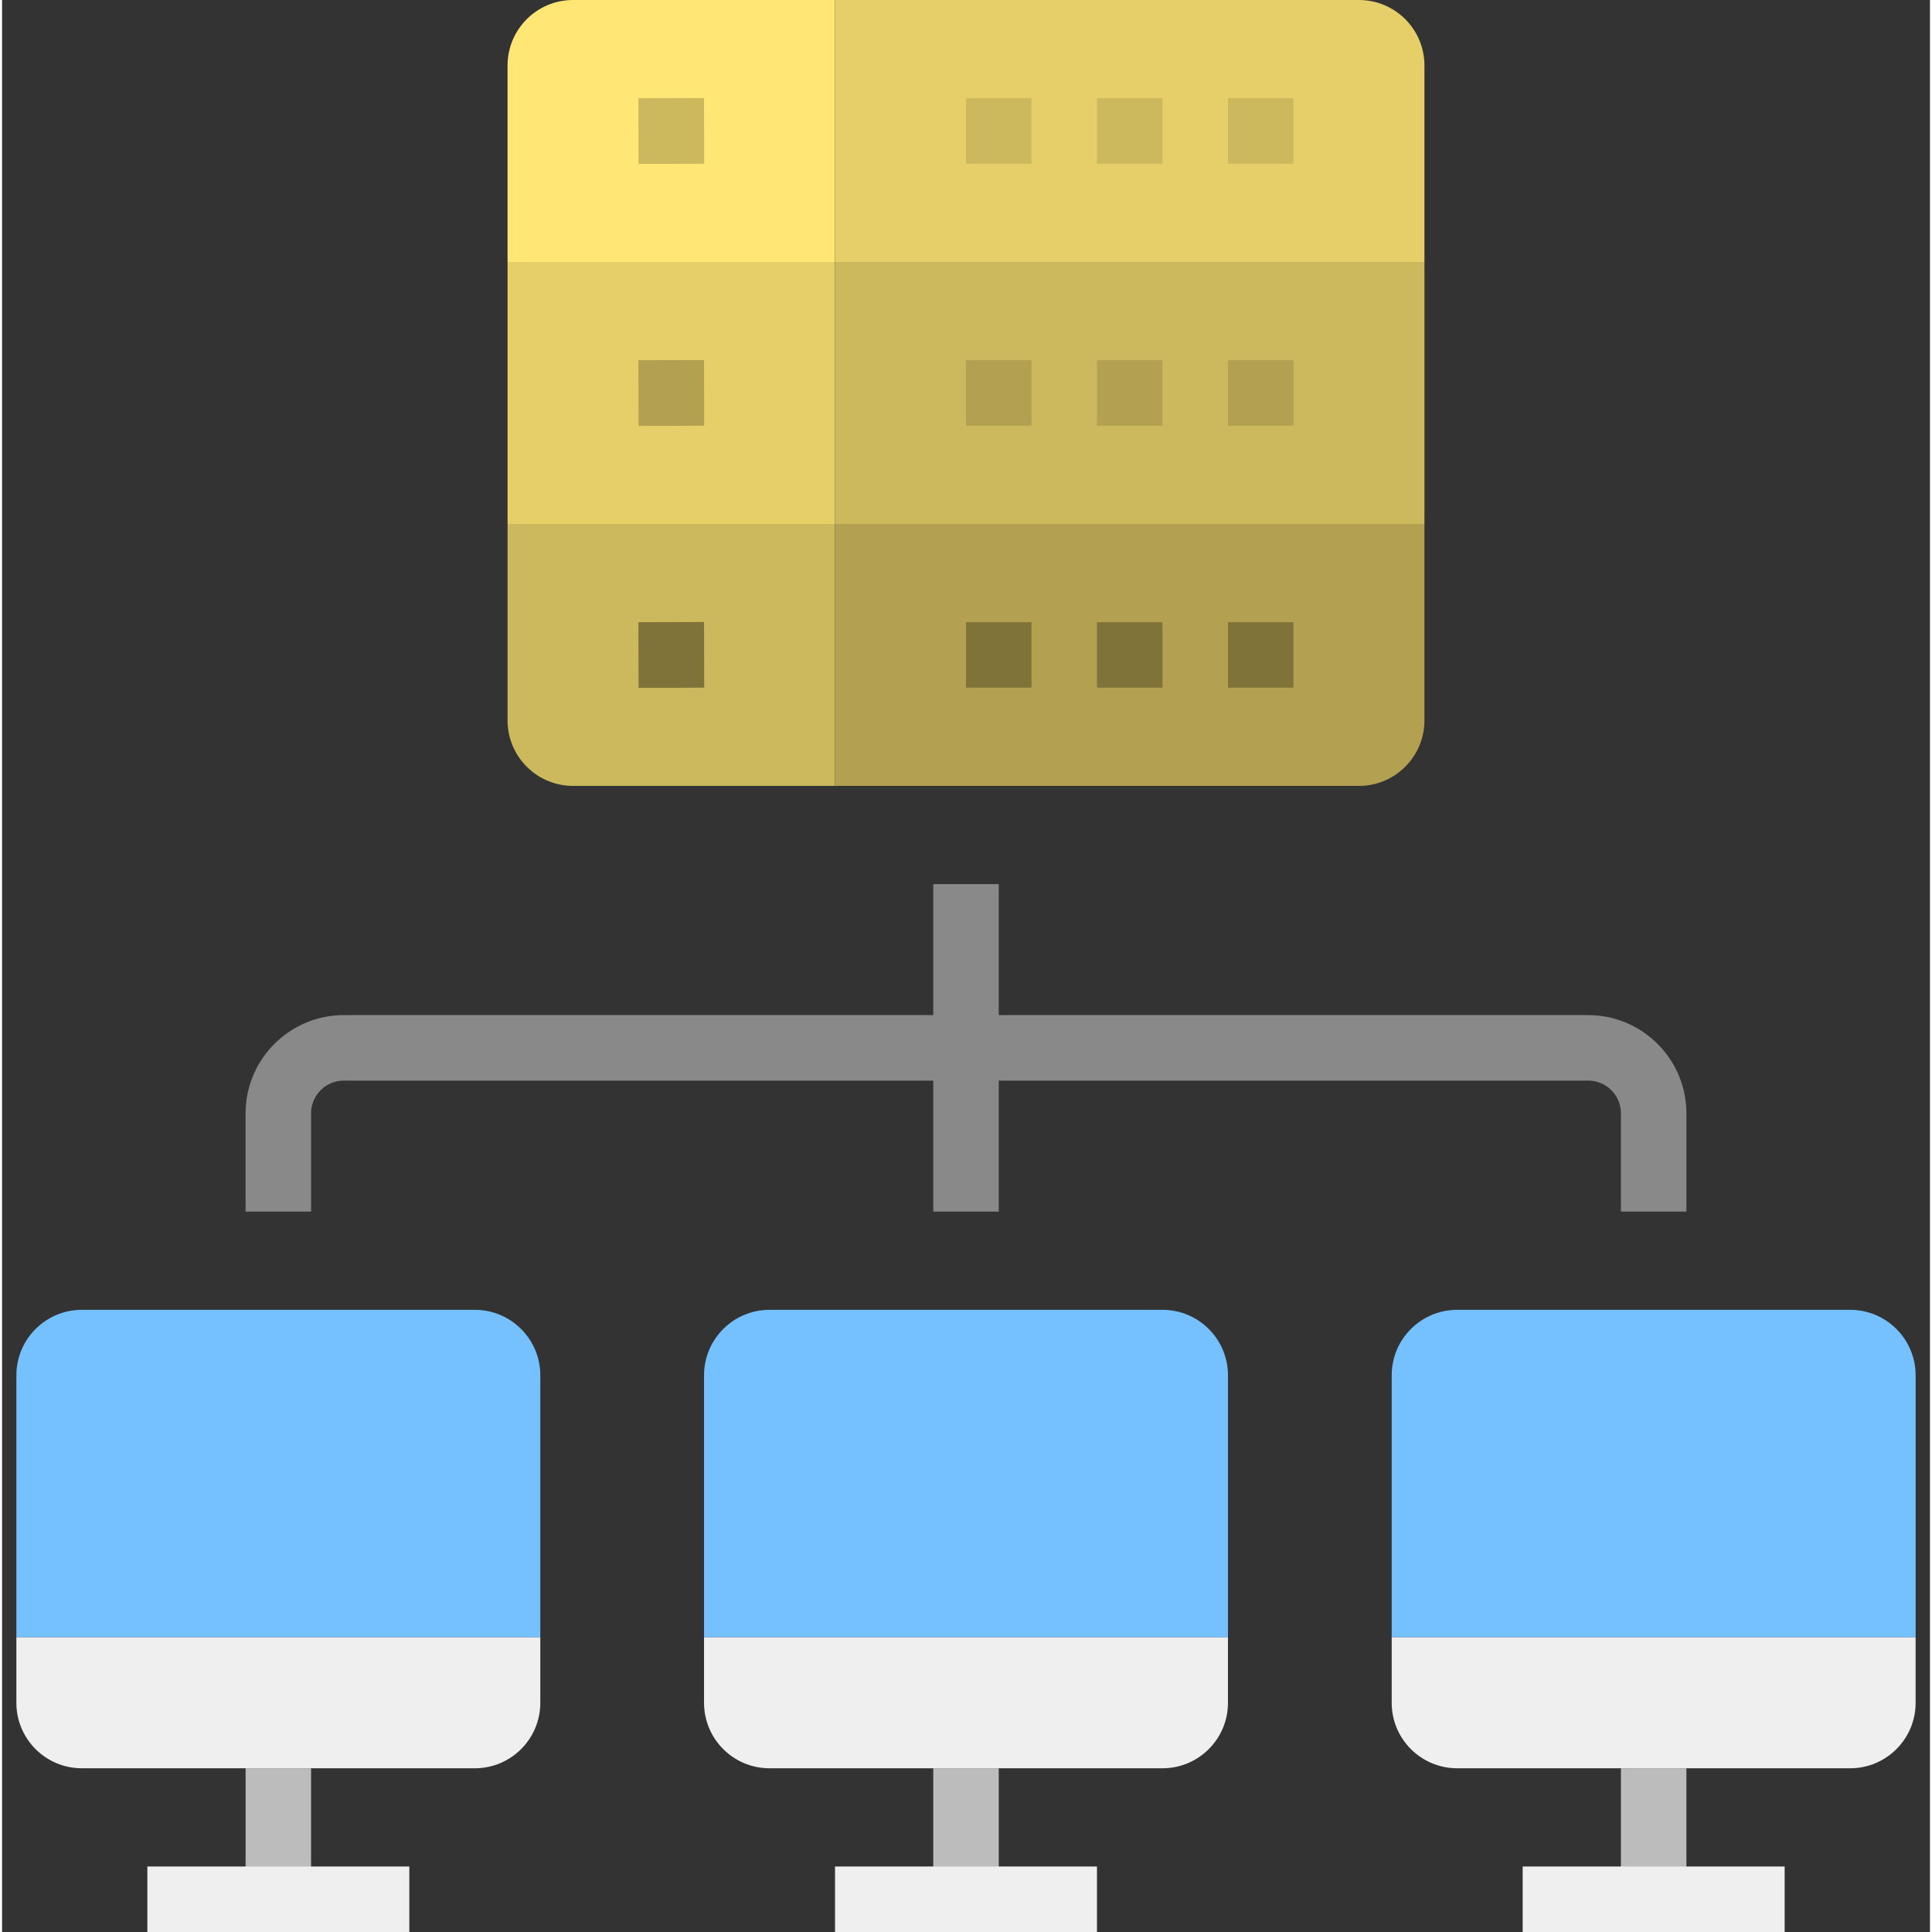
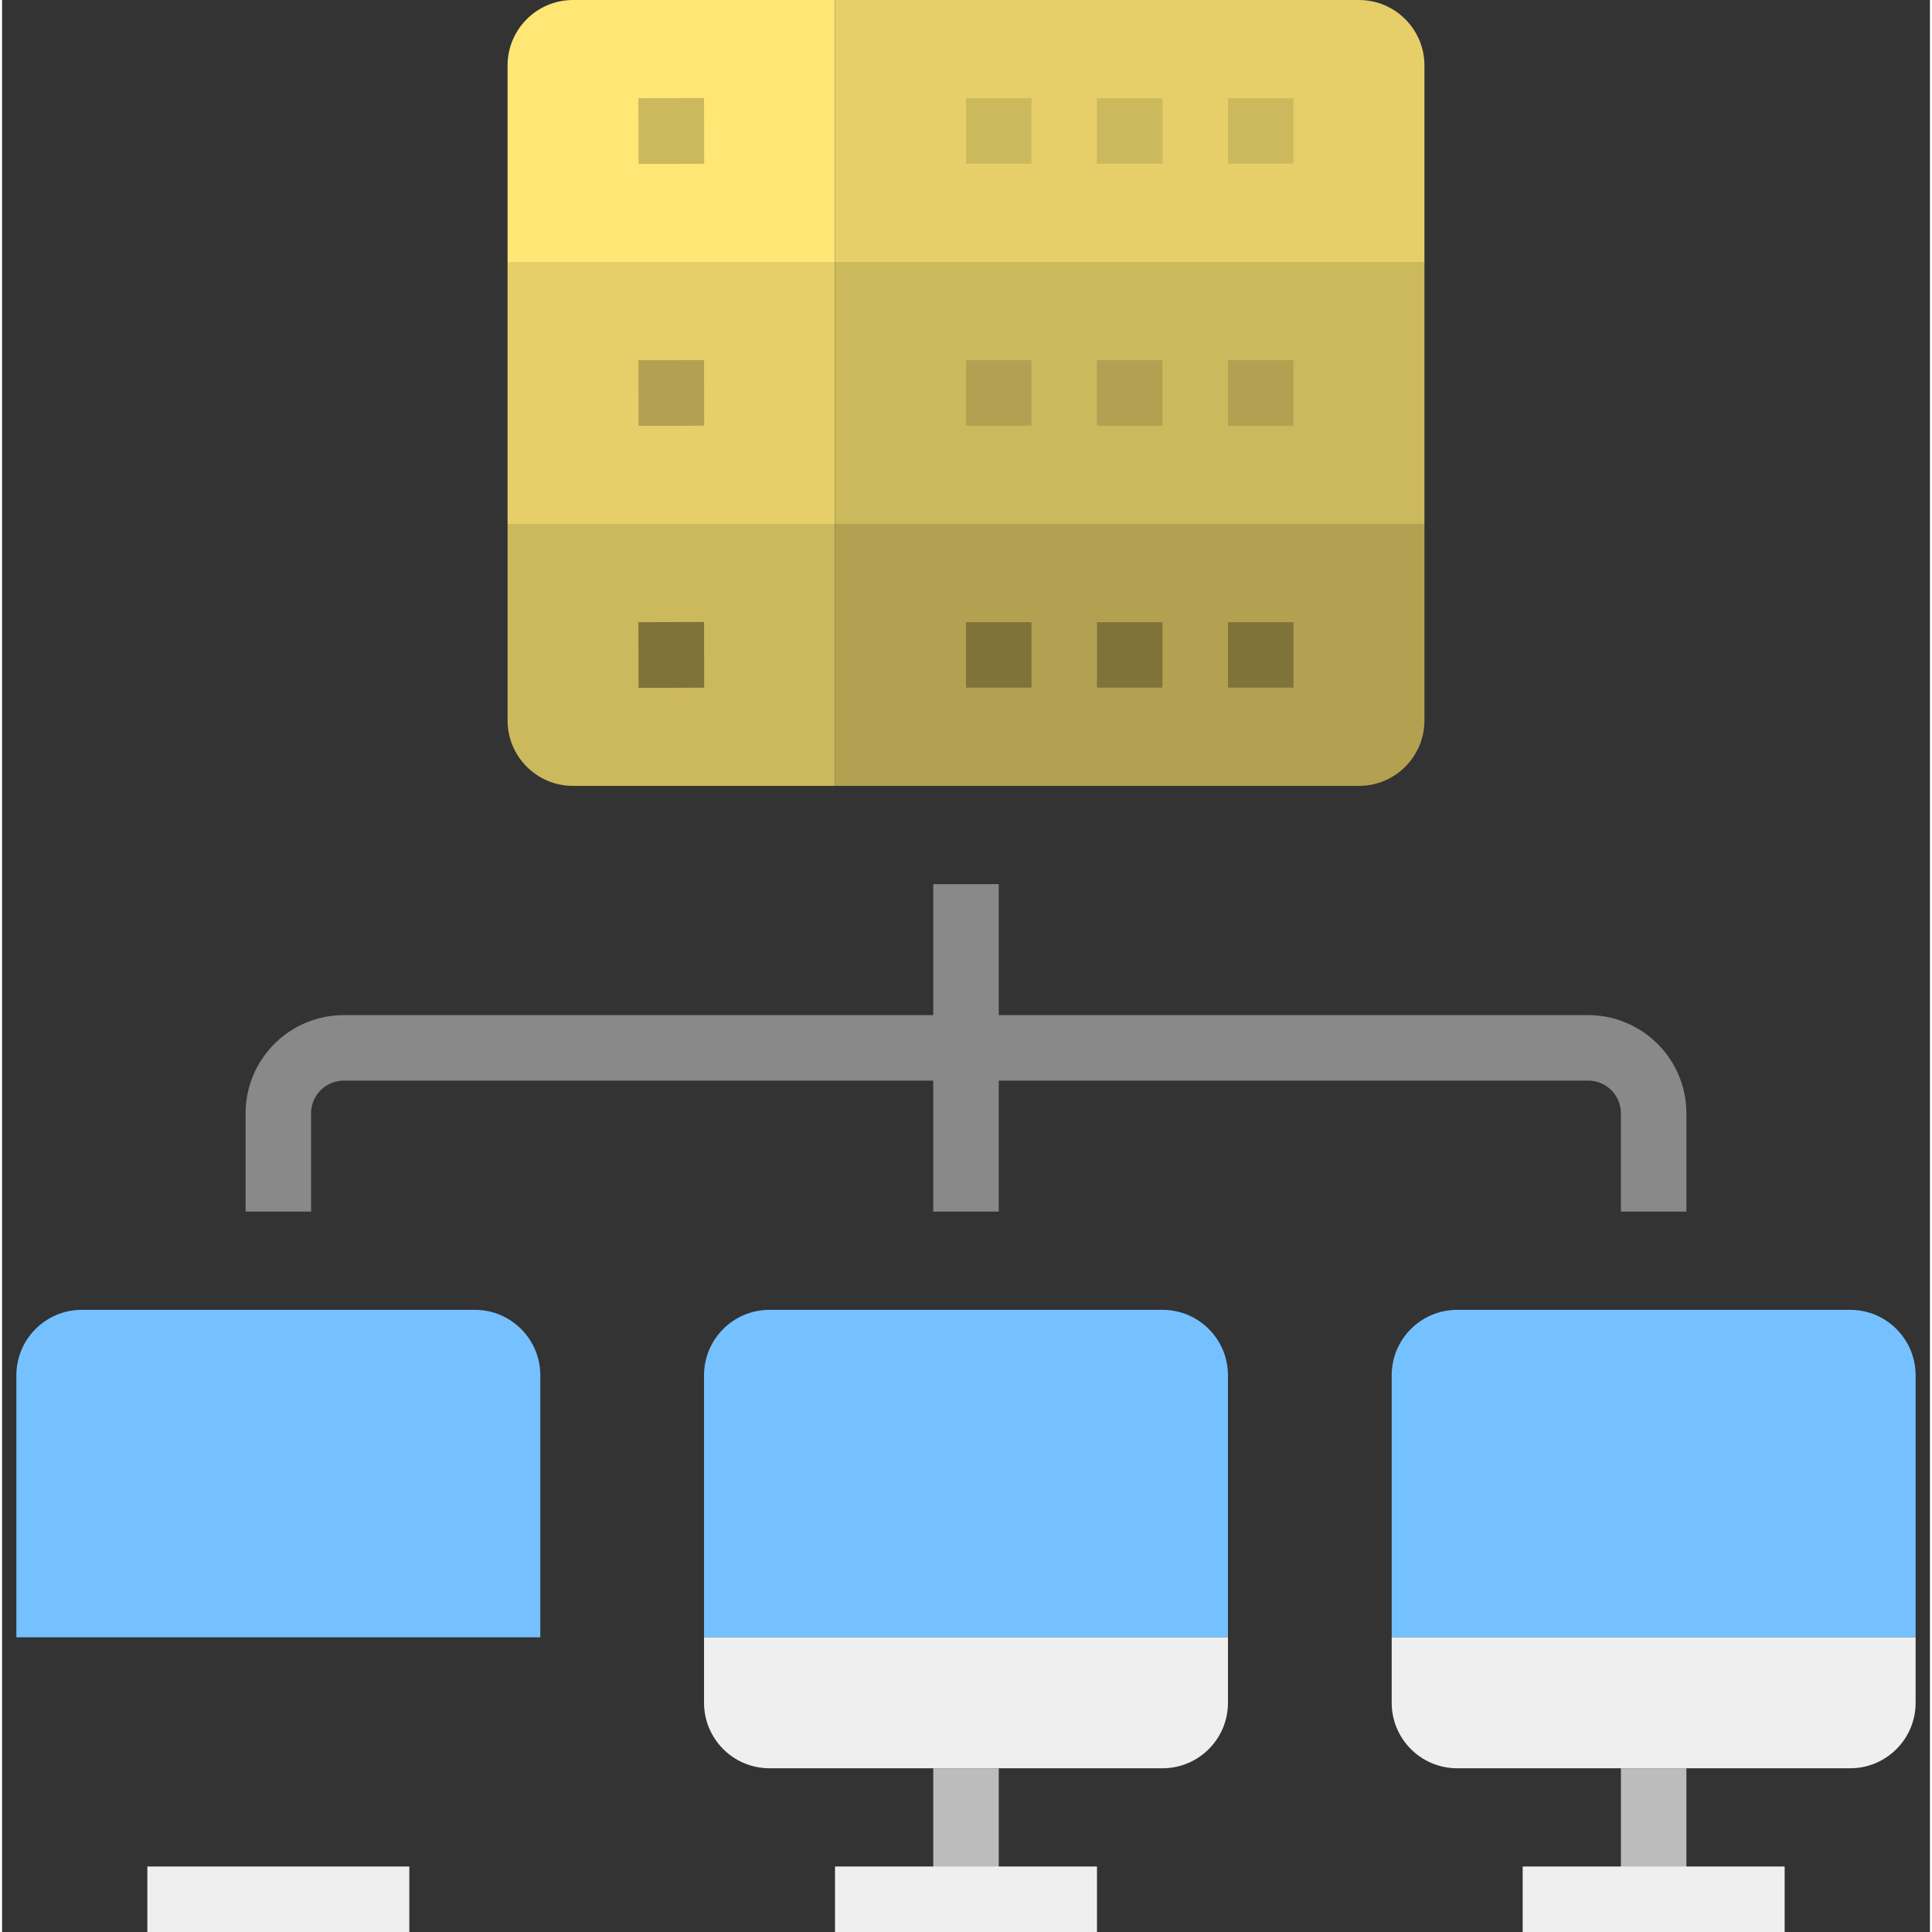
<svg xmlns="http://www.w3.org/2000/svg" width="472pt" height="472pt" viewBox="-3 0 471 472">
  <rect x="-3" y="0" width="471" height="472" fill="#333333" stroke="none" />
  <path fill="#ffe675" d="M136.5 0h64v64h-80V16c0-8.836 7.164-16 16-16zm0 0" />
  <path fill="#e6cf69" d="M200.5 0h128c8.836 0 16 7.164 16 16v48h-144zm-80 64h80v64h-80zm0 0" />
  <path fill="#ccb85d" d="M200.5 64h144v64h-144zm-80 64h80v64h-64c-8.836 0-16-7.164-16-16zm0 0" />
  <path fill="#b3a151" d="M200.5 128h144v48c0 8.836-7.164 16-16 16h-128zm0 0" />
  <path fill="#ccb85d" d="M232.5 24h16v16h-16zm32 0h16v16h-16zm32 0h16v16h-16zm0 0" />
  <path fill="#b3a151" d="M232.5 88h16v16h-16zm32 0h16v16h-16zm32 0h16v16h-16zm0 0" />
  <path fill="#80733a" d="M232.5 152h16v16h-16zm32 0h16v16h-16zm32 0h16v16h-16zm0 0" />
  <path fill="#75c1ff" d="M16.5 320h96c8.836 0 16 7.164 16 16v64H.5v-64c0-8.836 7.164-16 16-16zm0 0" />
-   <path fill="#efefef" d="M.5 400h128v16c0 8.836-7.164 16-16 16h-96c-8.836 0-16-7.164-16-16zm0 0" />
-   <path fill="#bcbcbc" d="M56.5 432h16v32h-16zm0 0" />
  <path fill="#efefef" d="M32.5 456h64v16h-64zm0 0" />
  <path fill="#75c1ff" d="M184.5 320h96c8.836 0 16 7.164 16 16v64h-128v-64c0-8.836 7.164-16 16-16zm0 0" />
  <path fill="#efefef" d="M168.5 400h128v16c0 8.836-7.164 16-16 16h-96c-8.836 0-16-7.164-16-16zm0 0" />
  <path fill="#bcbcbc" d="M224.5 432h16v32h-16zm0 0" />
  <path fill="#efefef" d="M200.5 456h64v16h-64zm0 0" />
  <path fill="#75c1ff" d="M352.5 320h96c8.836 0 16 7.164 16 16v64h-128v-64c0-8.836 7.164-16 16-16zm0 0" />
  <path fill="#efefef" d="M336.5 400h128v16c0 8.836-7.164 16-16 16h-96c-8.836 0-16-7.164-16-16zm0 0" />
  <path fill="#bcbcbc" d="M392.5 432h16v32h-16zm0 0" />
  <path fill="#efefef" d="M368.5 456h64v16h-64zm0 0" />
  <path fill="#898989" d="M384.5 248h-144v-32h-16v32h-144c-13.25.016-23.984 10.75-24 24v24h16v-24a8.005 8.005 0 0 1 8-8h144v32h16v-32h144a8.005 8.005 0 0 1 8 8v24h16v-24c-.016-13.25-10.75-23.984-24-24zm0 0" />
  <path fill="#ccb85d" d="m168.5 23.96-16.04.04.04 16.04h8l8.04-.04zm0 0" />
  <path fill="#b3a151" d="m168.5 87.96-16.04.04.04 16.04h8l8.04-.04zm0 0" />
  <path fill="#80733a" d="m160.5 168.04 8.04-.04-.04-16.04-16.04.04.04 16.04zm0 0" />
</svg>